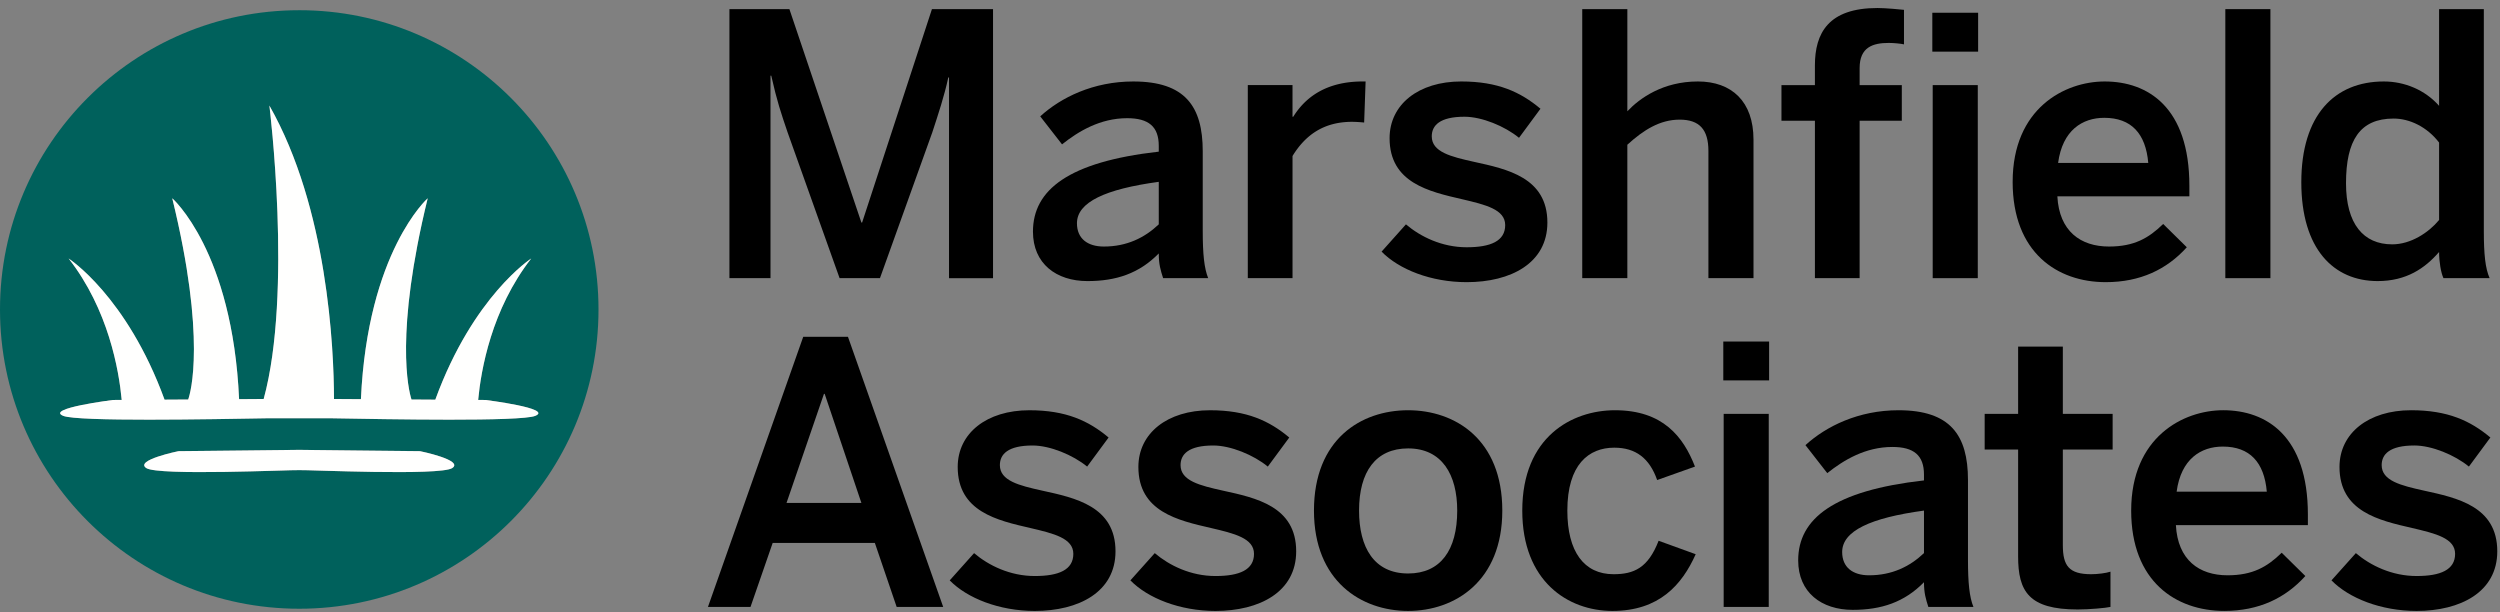
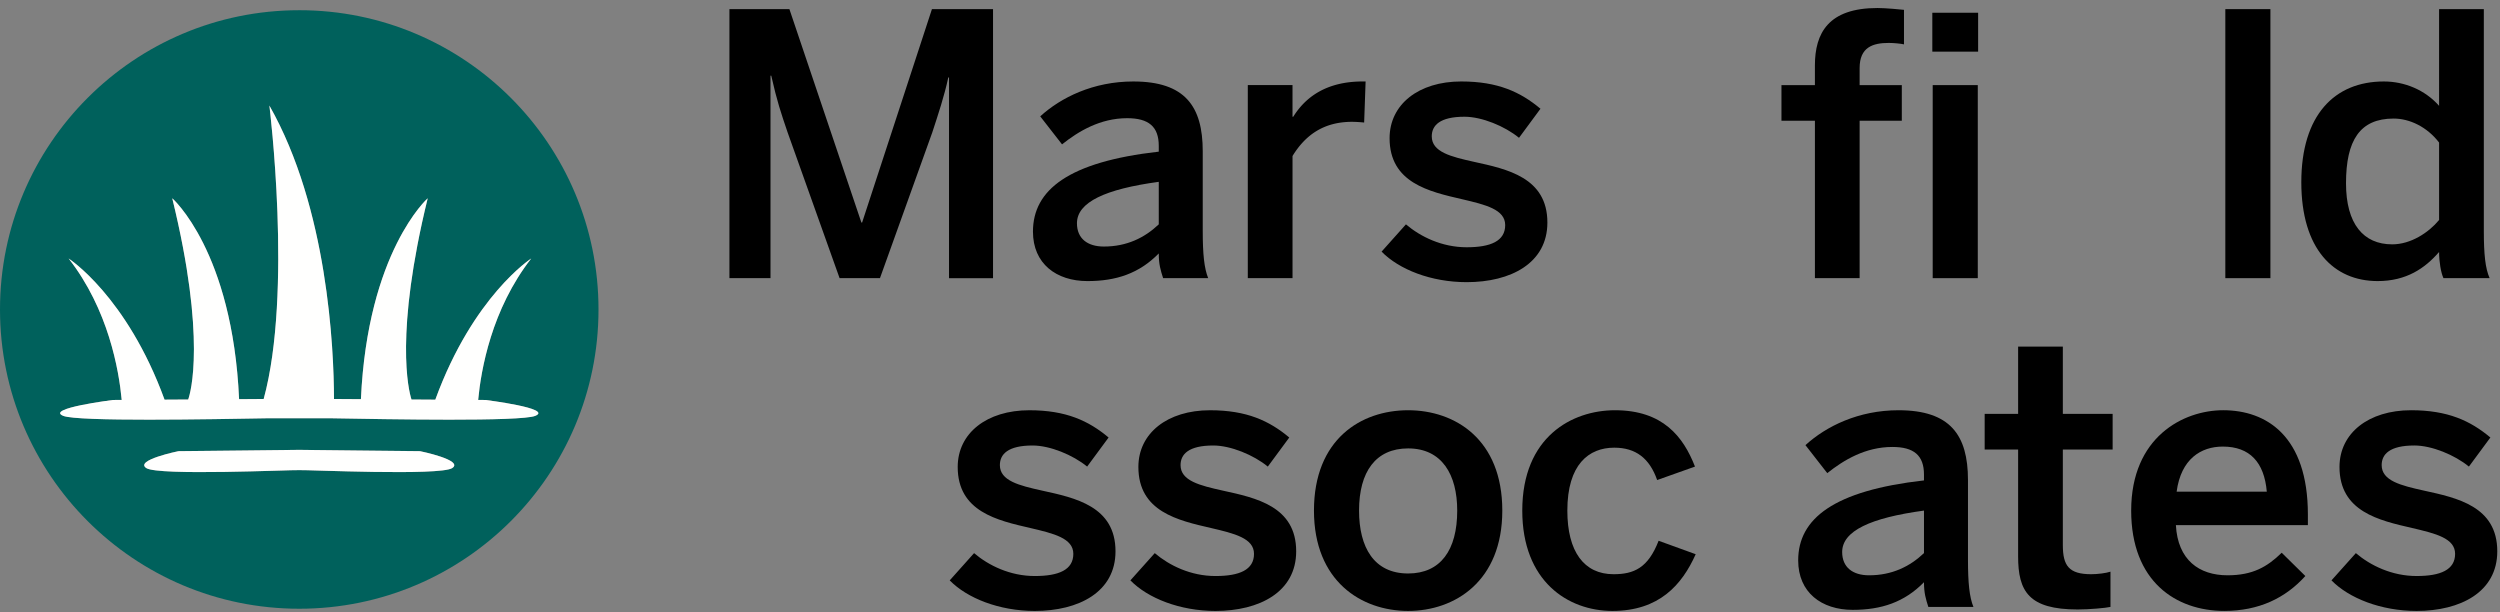
<svg xmlns="http://www.w3.org/2000/svg" width="241" height="59">
  <rect width="100%" height="100%" fill="#808080" stroke="none" />
  <g id="Page-1" stroke="none" stroke-width="1" fill="none" fill-rule="evenodd">
    <g id="marshfield-logo" fill-rule="nonzero">
      <path d="M51.597 40.09c-1.395.567-14.049.333-19.879.228h-5.74c-5.83.105-18.485.339-19.88-.228-1.767-.72 4.789-1.532 4.789-1.532l.845-.006c-.268-2.873-1.281-8.725-5.117-13.634 0 0 5.602 3.61 9.248 13.608l2.277-.015c.224-.583 1.768-5.915-1.536-19.4 0 0 5.809 5.085 6.444 19.368l2.37-.016c2.8-10.242.55-28.288.55-28.288 5.63 9.899 6.215 23.41 6.23 28.287.786.006 1.664.012 2.594.017.651-14.224 6.44-19.366 6.44-19.366-3.194 13.033-1.858 18.518-1.563 19.399l2.294.015c3.646-10 9.248-13.61 9.248-13.61-3.835 4.91-4.848 10.763-5.116 13.636l.714.005s6.556.812 4.788 1.532zm-8 5.031c-1.146.765-14.018.16-14.75.2-.729-.04-13.602.565-14.747-.2-1.147-.765 3.104-1.629 3.104-1.629s11.17-.116 11.643-.127c-.022 0-.03 0 0 0s.023 0 0 0c.475.011 11.645.127 11.645.127s4.251.864 3.104 1.63zM28.846.985C12.916.985 0 13.9 0 29.834s12.916 28.848 28.847 28.848c15.933 0 28.849-12.915 28.849-28.848S44.78.984 28.847.984z" id="Fill-1" fill="#00615C" />
      <path d="M70.315.879h5.783l6.94 20.573h.07L89.839.88h5.889v25.936h-4.242V7.467h-.07c-.385 1.788-.946 3.47-1.542 5.294l-5.046 14.054h-3.891l-5.012-14.054c-.632-1.858-1.017-2.98-1.577-5.469h-.071v19.523h-3.96V.88" id="Fill-3" fill="#000" />
      <path d="M99.577 22.329c0-4.03 3.435-6.73 12.128-7.71v-.562c0-1.857-.981-2.663-3.05-2.663-2.593 0-4.696 1.261-6.274 2.523l-2.103-2.7c1.997-1.822 5.118-3.363 8.972-3.363 4.978 0 6.694 2.383 6.694 6.728v7.676c0 2.243.142 3.611.526 4.557h-4.345c-.246-.772-.42-1.332-.42-2.383-1.893 1.928-4.102 2.664-6.87 2.664-3.014 0-5.258-1.683-5.258-4.767m12.128-.701v-4.1c-5.153.7-7.887 1.962-7.887 3.995 0 1.471 1.016 2.243 2.594 2.243 2.208 0 3.925-.842 5.293-2.138" id="Fill-4" fill="#000" />
      <path d="M120.288 8.203h4.31v3.05h.071c1.156-1.858 3.155-3.4 6.695-3.4h.28l-.14 3.96a12.4 12.4 0 00-1.157-.07c-2.768 0-4.522 1.297-5.748 3.295v11.777h-4.311V8.203" id="Fill-5" fill="#000" />
      <path d="M133.185 24.257l2.348-2.629c1.4 1.191 3.47 2.208 5.853 2.208 2.314 0 3.715-.596 3.715-2.138 0-1.507-1.893-1.962-4.135-2.489-3.19-.736-7.01-1.577-7.01-5.887 0-3.26 2.803-5.469 6.905-5.469 3.54 0 5.712 1.017 7.64 2.629l-2.068 2.803c-1.367-1.12-3.576-2.032-5.257-2.032-2.384 0-3.154.841-3.154 1.893 0 1.508 1.856 1.962 4.066 2.453 3.189.7 7.08 1.507 7.08 5.854 0 3.925-3.541 5.747-7.782 5.747-3.435 0-6.519-1.226-8.201-2.943" id="Fill-6" fill="#000" />
-       <path d="M152.528.879h4.348v9.848c1.19-1.261 3.433-2.873 6.799-2.873 3.259 0 5.362 1.927 5.362 5.607v13.354h-4.346V14.548c0-2.068-.876-3.015-2.77-3.015-1.892 0-3.47.982-5.045 2.419v12.863h-4.348V.88" id="Fill-7" fill="#000" />
      <path d="M174.957 11.639h-3.224V8.204h3.224V6.311c0-3.12 1.298-5.538 6.029-5.538.805 0 2.243.14 2.558.175v3.33c-.28-.07-.98-.14-1.472-.14-1.541 0-2.804.42-2.804 2.418v1.648h4.066v3.435h-4.066v15.176h-4.31V11.64" id="Fill-8" fill="#000" />
      <path d="M186.276 4.979h4.416v-3.75h-4.416v3.75zm.036 21.836h4.346V8.205h-4.346v18.61z" id="Fill-9" fill="#000" />
-       <path d="M194.02 17.527c0-7.08 5.012-9.673 8.869-9.673 4.171 0 8.167 2.487 8.167 10.059v1.016H198.33c.176 3.365 2.244 4.837 4.978 4.837 2.419 0 3.82-.806 5.222-2.174l2.278 2.244c-1.928 2.138-4.487 3.364-7.816 3.364-4.662 0-8.973-2.839-8.973-9.673m13.073-1.823c-.244-2.839-1.646-4.346-4.24-4.346-2.103 0-4.03 1.192-4.45 4.346h8.69" id="Fill-10" fill="#000" />
      <path id="Fill-11" fill="#000" d="M214.522 26.815h4.346V.88h-4.346z" />
      <path d="M221.846 17.562c0-6.449 3.19-9.708 7.956-9.708 1.997 0 3.96.806 5.326 2.347V.879h4.313v21.379c0 2.243.139 3.61.56 4.557h-4.451c-.246-.526-.422-1.577-.422-2.524-1.366 1.577-3.153 2.805-5.922 2.805-4.241 0-7.36-3.085-7.36-9.534m13.282 3.645v-7.465c-1.156-1.508-2.838-2.313-4.38-2.313-3.26 0-4.592 2.103-4.592 6.238 0 3.925 1.683 5.888 4.452 5.888 1.787 0 3.505-1.121 4.52-2.348" id="Fill-12" fill="#000" />
      <g id="Group-17" transform="translate(68.193 31.772)" fill="#000">
-         <path d="M9.238.696L.054 26.736h4.102l2.137-6.168h9.85l2.102 6.168h4.486L13.55.696H9.238zm1.998 5.502h.07l3.54 10.515h-7.22l3.61-10.515z" id="Fill-13" />
        <path d="M23.36 24.177l2.348-2.627c1.401 1.19 3.47 2.207 5.852 2.207 2.314 0 3.716-.595 3.716-2.138 0-1.507-1.893-1.962-4.136-2.488-3.19-.735-7.01-1.578-7.01-5.888 0-3.26 2.804-5.467 6.905-5.467 3.54 0 5.713 1.015 7.641 2.628l-2.068 2.803c-1.367-1.12-3.576-2.033-5.258-2.033-2.383 0-3.154.842-3.154 1.894 0 1.507 1.857 1.963 4.066 2.453 3.188.7 7.08 1.507 7.08 5.853 0 3.926-3.54 5.748-7.782 5.748-3.434 0-6.518-1.227-8.2-2.945" id="Fill-15" />
        <path d="M40.776 24.177l2.35-2.627c1.4 1.19 3.468 2.207 5.851 2.207 2.314 0 3.716-.595 3.716-2.138 0-1.507-1.892-1.962-4.136-2.488-3.19-.735-7.01-1.578-7.01-5.888 0-3.26 2.805-5.467 6.905-5.467 3.54 0 5.713 1.015 7.641 2.628l-2.068 2.803c-1.367-1.12-3.575-2.033-5.257-2.033-2.384 0-3.155.842-3.155 1.894 0 1.507 1.858 1.963 4.066 2.453 3.19.7 7.08 1.507 7.08 5.853 0 3.926-3.54 5.748-7.782 5.748-3.434 0-6.518-1.227-8.2-2.945" id="Fill-16" />
      </g>
      <path d="M126.666 49.22c0-6.87 4.522-9.673 9.078-9.673 4.521 0 9.078 2.804 9.078 9.674 0 6.799-4.557 9.672-9.078 9.672-4.521 0-9.078-2.873-9.078-9.672m13.81 0c0-3.47-1.472-5.994-4.732-5.994-3.12 0-4.731 2.243-4.731 5.994 0 3.54 1.436 6.063 4.731 6.063 3.12 0 4.732-2.243 4.732-6.063" id="Fill-18" fill="#000" />
      <path d="M146.747 49.22c0-7.115 4.802-9.673 8.937-9.673 4.627 0 6.59 2.558 7.712 5.432l-3.646 1.297c-.736-2.102-2.068-3.12-4.136-3.12-2.453 0-4.522 1.613-4.522 6.065 0 3.96 1.613 6.133 4.452 6.133 1.962 0 3.33-.596 4.346-3.224l3.575 1.297c-1.332 2.978-3.54 5.466-8.026 5.466-4.31 0-8.692-2.873-8.692-9.672" id="Fill-19" fill="#000" />
-       <path d="M166.126 36.673h4.417v-3.75h-4.417v3.75zm.035 21.835h4.346V39.897h-4.346v18.611z" id="Fill-20" fill="#000" />
      <path d="M173.345 54.022c0-4.03 3.434-6.729 12.127-7.71v-.562c0-1.857-.98-2.663-3.049-2.663-2.594 0-4.697 1.262-6.274 2.524l-2.104-2.7c1.998-1.822 5.119-3.364 8.973-3.364 4.977 0 6.695 2.383 6.695 6.729v7.675c0 2.245.14 3.61.526 4.558h-4.347c-.245-.772-.42-1.332-.42-2.384-1.892 1.928-4.101 2.664-6.87 2.664-3.014 0-5.257-1.682-5.257-4.767m12.127-.7V49.22c-5.152.7-7.887 1.962-7.887 3.995 0 1.473 1.017 2.243 2.595 2.243 2.208 0 3.924-.841 5.292-2.138" id="Fill-21" fill="#000" />
      <path d="M194.547 53.637V43.332h-3.225v-3.434h3.225v-6.485h4.311v6.485h4.8v3.434h-4.8v9.218c0 1.998.596 2.804 2.734 2.804.631 0 1.437-.105 1.858-.245v3.399c-.457.105-2.07.246-3.156.246-4.73 0-5.747-1.752-5.747-5.117" id="Fill-22" fill="#000" />
      <g id="Group-26" transform="translate(205.354 39.52)" fill="#000">
        <path d="M.092 9.7C.092 2.62 5.102.026 8.96.026c4.171 0 8.166 2.488 8.166 10.059V11.1H4.402c.177 3.365 2.244 4.838 4.977 4.838 2.42 0 3.822-.806 5.223-2.174l2.279 2.243c-1.929 2.138-4.487 3.364-7.816 3.364-4.663 0-8.973-2.838-8.973-9.672m13.073-1.824c-.246-2.838-1.647-4.345-4.241-4.345-2.103 0-4.03 1.191-4.45 4.345h8.691" id="Fill-23" />
        <path d="M19.4 16.428l2.35-2.627c1.401 1.19 3.47 2.207 5.853 2.207 2.314 0 3.715-.596 3.715-2.138 0-1.507-1.892-1.963-4.135-2.488-3.19-.735-7.01-1.578-7.01-5.888 0-3.26 2.804-5.468 6.904-5.468 3.54 0 5.714 1.016 7.642 2.629l-2.07 2.803c-1.365-1.12-3.574-2.033-5.256-2.033-2.383 0-3.154.842-3.154 1.894 0 1.507 1.856 1.963 4.066 2.453 3.188.7 7.079 1.507 7.079 5.853 0 3.925-3.54 5.748-7.781 5.748-3.435 0-6.519-1.227-8.202-2.945" id="Fill-25" />
      </g>
      <path d="M46.809 38.558l-.714-.005c.268-2.873 1.281-8.726 5.116-13.635 0 0-5.602 3.61-9.248 13.609l-2.294-.015c-.295-.881-1.631-6.366 1.562-19.4 0 0-5.788 5.143-6.439 19.367-.93-.005-1.808-.011-2.594-.017-.015-4.876-.6-18.388-6.23-28.287 0 0 2.25 18.046-.55 28.287l-2.37.017c-.635-14.284-6.444-19.367-6.444-19.367 3.304 13.484 1.76 18.816 1.536 19.4l-2.277.014c-3.646-9.999-9.248-13.608-9.248-13.608 3.836 4.91 4.85 10.76 5.117 13.634l-.845.006s-6.556.812-4.788 1.532c1.394.567 14.048.333 19.879.228h5.74c5.83.105 18.484.339 19.88-.228 1.767-.72-4.789-1.532-4.789-1.532" id="Fill-27" fill="#FFFFFE" />
      <path d="M17.204 43.493s-4.251.863-3.105 1.628c1.146.765 14.019.16 14.748.2.732-.04 13.604.565 14.75-.2 1.146-.765-3.105-1.628-3.105-1.628s-12.283-.128-11.645-.128c.64 0-11.643.128-11.643.128" id="Fill-28" fill="#FFFFFE" />
    </g>
  </g>
</svg>